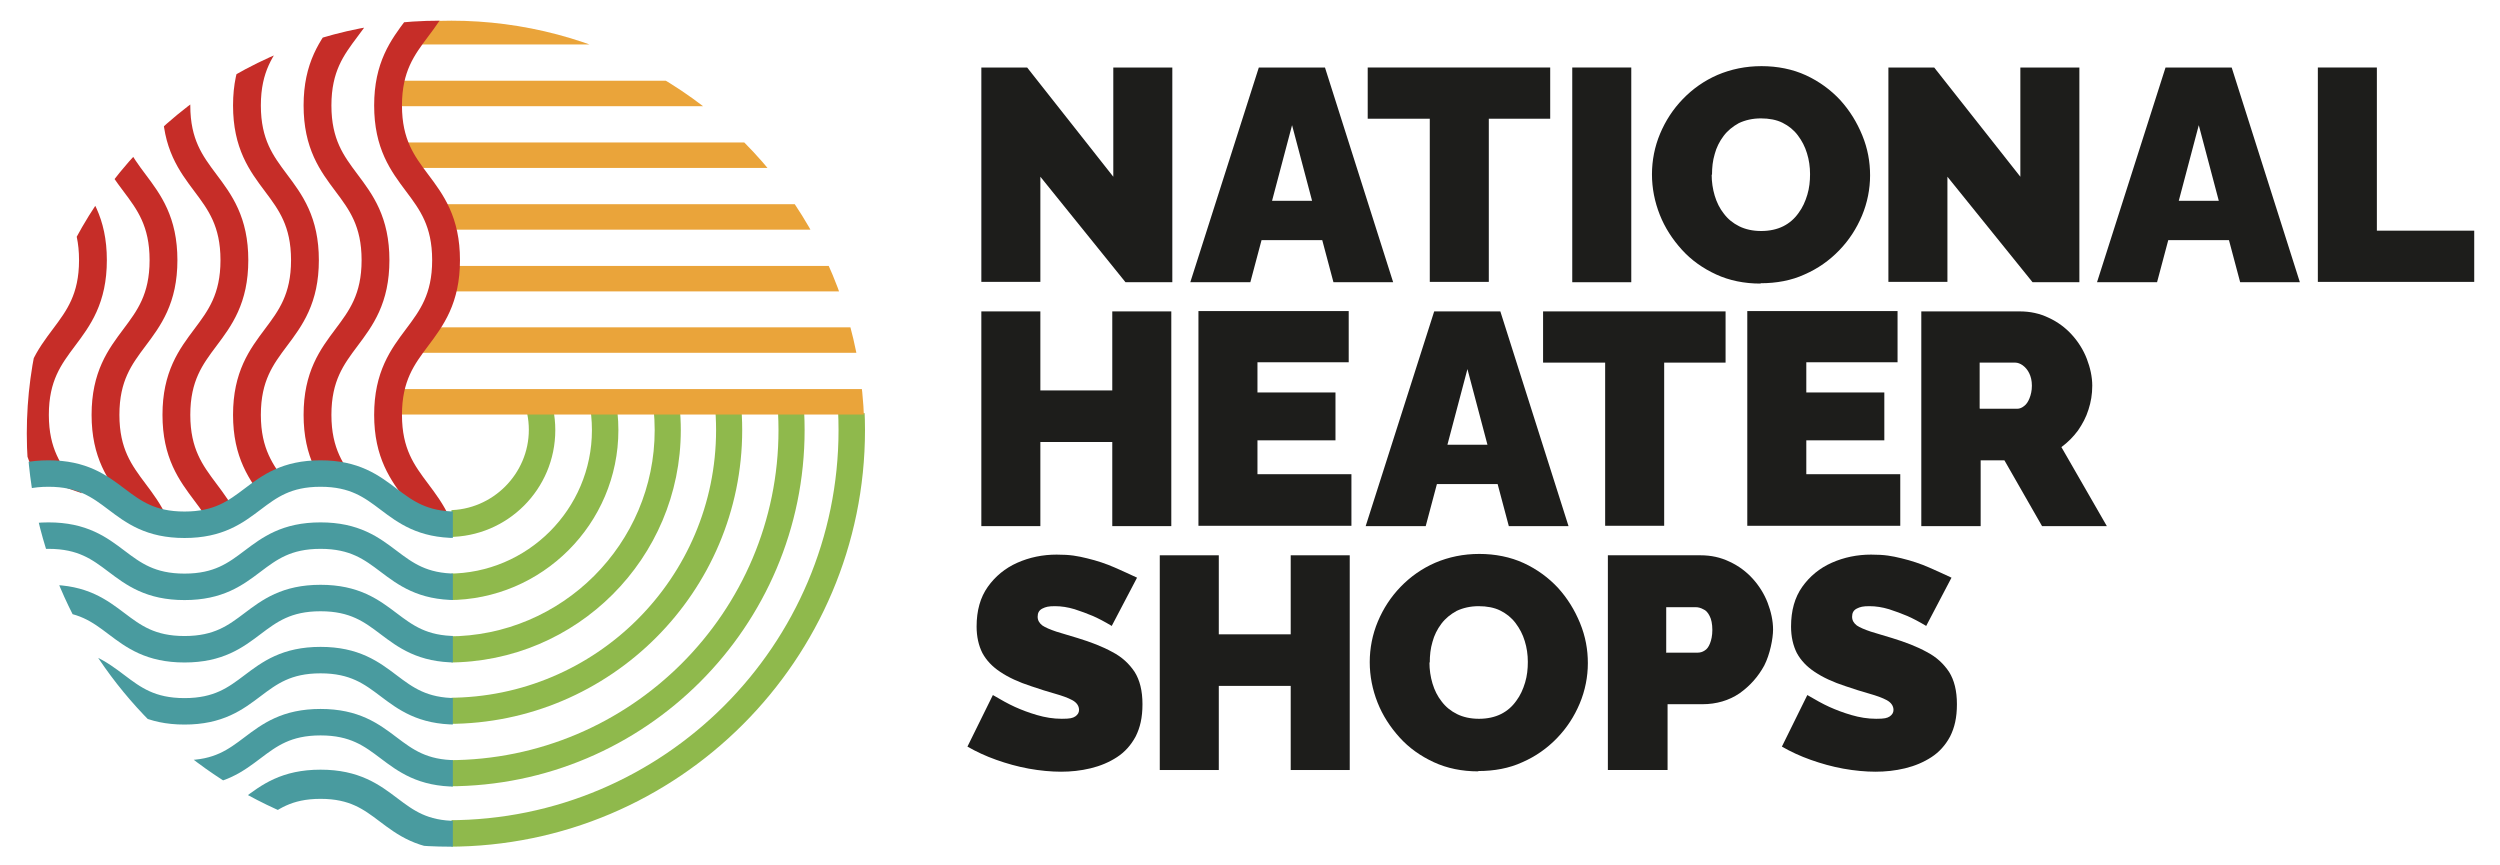
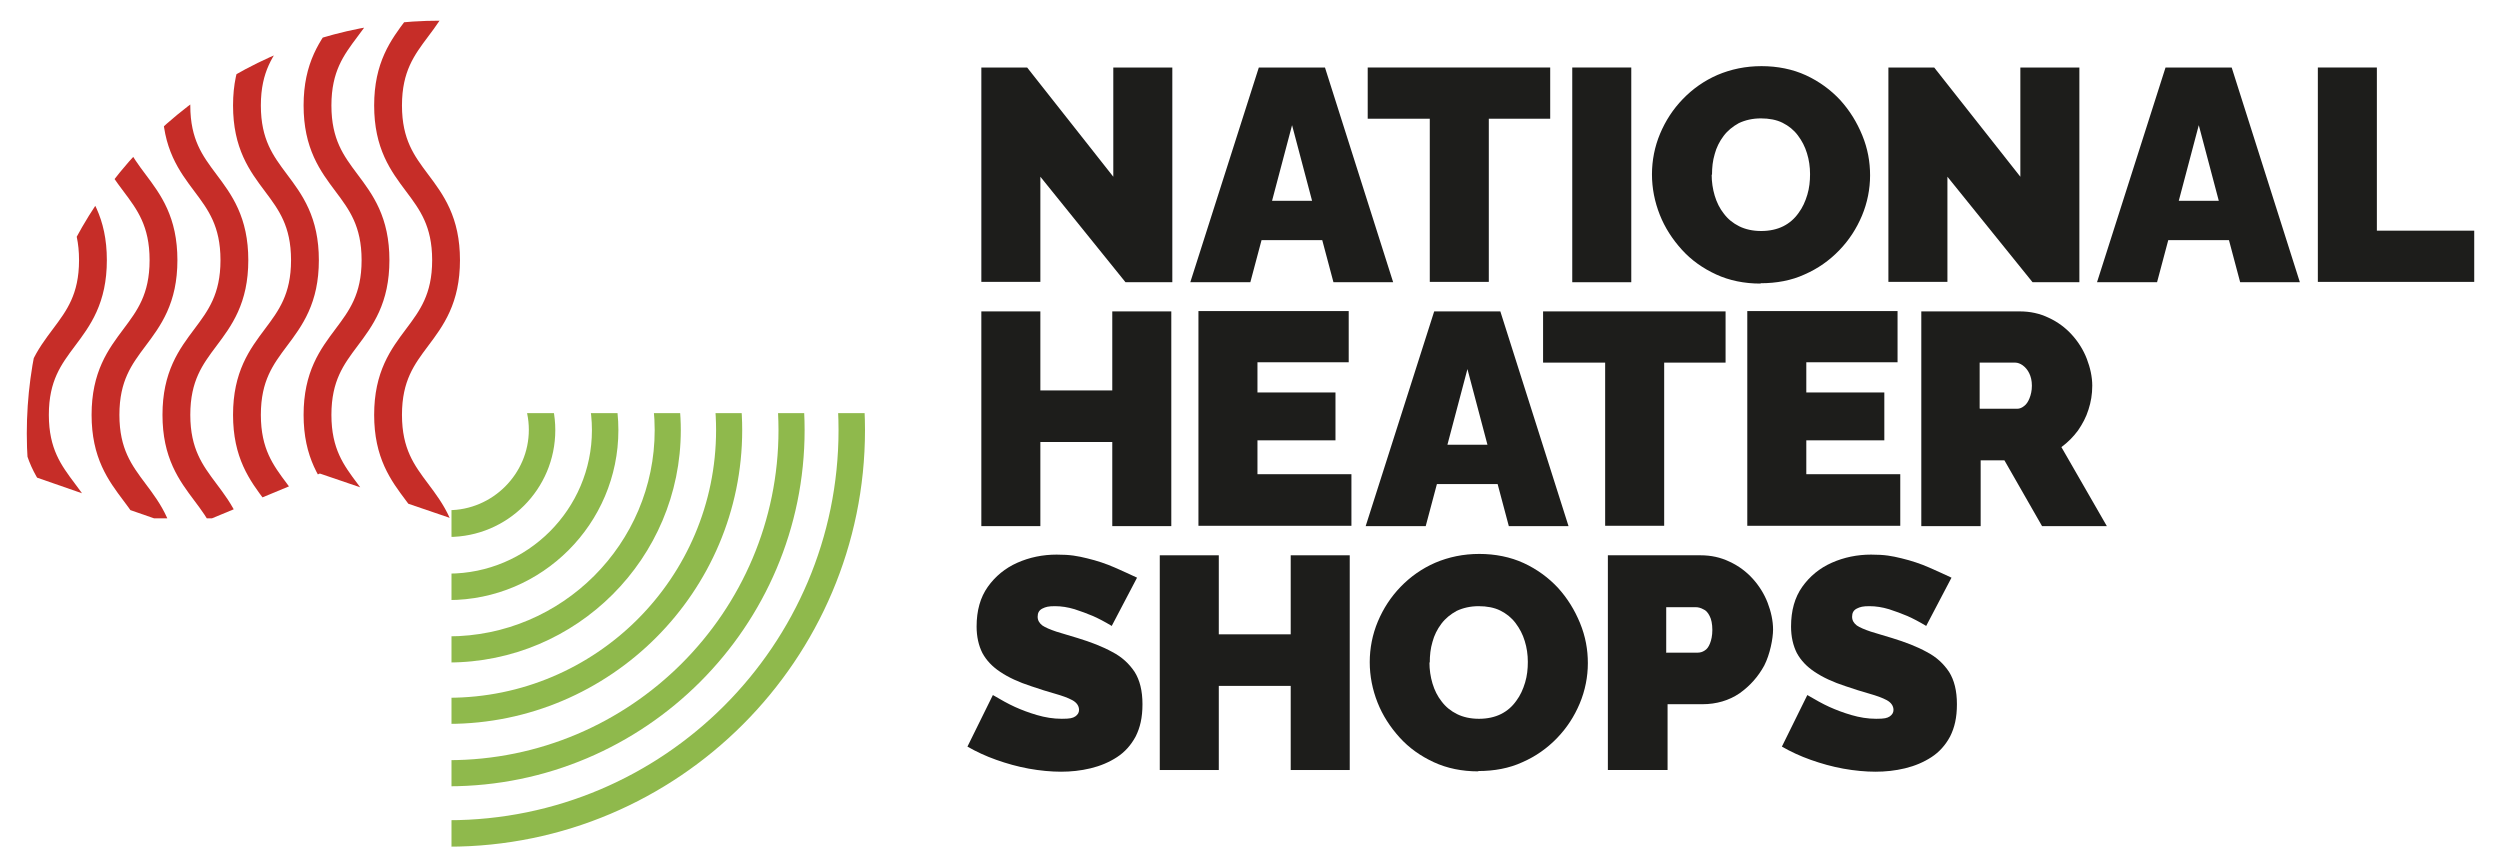
<svg xmlns="http://www.w3.org/2000/svg" id="Layer_3_copy" version="1.1" viewBox="0 0 737 255.1">
  <defs>
    <style>
      .st0, .st1, .st2, .st3 {
        fill: none;
      }

      .st4 {
        fill: #eaa43a;
      }

      .st5 {
        fill: #1d1d1b;
      }

      .st6 {
        clip-path: url(#clippath-1);
      }

      .st7 {
        clip-path: url(#clippath-3);
      }

      .st8 {
        clip-path: url(#clippath-4);
      }

      .st9 {
        clip-path: url(#clippath-2);
      }

      .st10 {
        clip-path: url(#clippath-6);
      }

      .st11 {
        clip-path: url(#clippath-5);
      }

      .st1 {
        stroke: #c62d28;
        stroke-width: 8.2px;
      }

      .st1, .st2, .st3 {
        stroke-miterlimit: 10;
      }

      .st12 {
        fill: #8fb94c;
      }

      .st13 {
        clip-path: url(#clippath);
      }

      .st2 {
        stroke-width: 7.8px;
      }

      .st2, .st3 {
        stroke: #499b9f;
      }

      .st3 {
        stroke-width: 8.6px;
      }
    </style>
    <clipPath id="clippath">
      <rect class="st0" x="133.1" y="121.8" width="128.1" height="131.5" />
    </clipPath>
    <clipPath id="clippath-1">
-       <polygon class="st0" points="265.9 1.8 131.1 1.8 115.9 21.7 116.9 35 122 49.2 133.5 82.1 118.5 104.5 116.9 127.8 267.9 127.8 265.9 1.8" />
-     </clipPath>
+       </clipPath>
    <clipPath id="clippath-2">
      <circle class="st0" cx="133.1" cy="127.8" r="121.7" />
    </clipPath>
    <clipPath id="clippath-3">
      <polygon class="st0" points="6.3 2.7 133.1 2.7 128.2 34.9 141.5 84.4 125.3 118.5 135.9 153.8 94.3 139.6 62.5 152.8 45.4 152.8 6.3 139.2 6.3 2.7" />
    </clipPath>
    <clipPath id="clippath-4">
      <circle class="st0" cx="129.6" cy="127.8" r="121.7" />
    </clipPath>
    <clipPath id="clippath-5">
      <rect class="st0" x="4.2" y="122.8" width="129.3" height="128.7" />
    </clipPath>
    <clipPath id="clippath-6">
-       <path class="st0" d="M132.7,249.6c68.9,0,124.7-56.2,124.7-125.1S201.5-.2,132.6-.2,7.9,55.6,7.9,124.5s55.9,125.1,124.8,125.1Z" />
-     </clipPath>
+       </clipPath>
  </defs>
  <g>
    <g class="st13">
      <g>
        <path class="st12" d="M132.2,158.3c-17.4,0-31.5-14.1-31.5-31.5s14.1-31.5,31.5-31.5,31.5,14.1,31.5,31.5-14.1,31.5-31.5,31.5ZM132.2,103c-13.1,0-23.7,10.7-23.7,23.7s10.7,23.7,23.7,23.7,23.7-10.7,23.7-23.7-10.7-23.7-23.7-23.7Z" />
        <path class="st12" d="M132.2,176.9c-27.6,0-50.1-22.5-50.1-50.1s22.5-50.1,50.1-50.1,50.1,22.5,50.1,50.1-22.5,50.1-50.1,50.1ZM132.2,84.5c-23.3,0-42.3,19-42.3,42.3s19,42.3,42.3,42.3,42.3-19,42.3-42.3-19-42.3-42.3-42.3Z" />
        <path class="st12" d="M132.2,195.3c-37.8,0-68.5-30.7-68.5-68.5s30.7-68.5,68.5-68.5,68.5,30.7,68.5,68.5-30.7,68.5-68.5,68.5ZM132.2,66c-33.5,0-60.8,27.3-60.8,60.8s27.3,60.8,60.8,60.8,60.8-27.3,60.8-60.8-27.3-60.8-60.8-60.8Z" />
        <path class="st12" d="M132.2,213.4c-47.8,0-86.6-38.9-86.6-86.6s38.9-86.6,86.6-86.6,86.6,38.9,86.6,86.6-38.9,86.6-86.6,86.6ZM132.2,47.9c-43.5,0-78.9,35.4-78.9,78.9s35.4,78.9,78.9,78.9,78.9-35.4,78.9-78.9-35.4-78.9-78.9-78.9Z" />
        <path class="st12" d="M132.2,231.8c-57.9,0-105-47.1-105-105S74.3,21.8,132.2,21.8s105,47.1,105,105-47.1,105-105,105ZM132.2,29.5c-53.6,0-97.3,43.6-97.3,97.3s43.6,97.3,97.3,97.3,97.3-43.6,97.3-97.3S185.8,29.5,132.2,29.5Z" />
        <path class="st12" d="M132.2,249.6c-67.7,0-122.8-55.1-122.8-122.8S64.5,4,132.2,4s122.8,55.1,122.8,122.8-55.1,122.8-122.8,122.8ZM132.2,11.8c-63.4,0-115,51.6-115,115s51.6,115,115,115,115-51.6,115-115S195.6,11.8,132.2,11.8Z" />
      </g>
    </g>
    <g class="st6">
      <g class="st9">
        <g>
          <rect class="st4" x="9.2" y="5.6" width="477.5" height="7.5" />
          <rect class="st4" x="9.2" y="23.8" width="477.5" height="7.5" />
          <rect class="st4" x="9.2" y="42" width="477.5" height="7.5" />
          <rect class="st4" x="9.2" y="60.2" width="477.5" height="7.5" />
          <rect class="st4" x="9.2" y="78.4" width="477.5" height="7.5" />
          <rect class="st4" x="9.2" y="96.5" width="477.5" height="7.5" />
          <rect class="st4" x="9.2" y="114.7" width="477.5" height="7.5" />
-           <rect class="st4" x="9.2" y="132.9" width="477.5" height="7.5" />
          <rect class="st4" x="9.2" y="151.1" width="477.5" height="7.5" />
          <rect class="st4" x="9.2" y="169.3" width="477.5" height="7.5" />
          <rect class="st4" x="9.2" y="187.5" width="477.5" height="7.5" />
          <rect class="st4" x="9.2" y="205.7" width="477.5" height="7.5" />
          <rect class="st4" x="9.2" y="223.9" width="477.5" height="7.5" />
          <rect class="st4" x="9.2" y="242.1" width="477.5" height="7.5" />
        </g>
      </g>
    </g>
    <g class="st7">
      <g class="st8">
        <g>
          <path class="st1" d="M6.6-288.1c0,22.8-17.1,22.8-17.1,45.6,0,22.8,17.1,22.8,17.1,45.6,0,22.8-17.1,22.8-17.1,45.6s17.1,22.8,17.1,45.6c0,22.8-17.1,22.8-17.1,45.6,0,22.8,17.1,22.8,17.1,45.6,0,22.8-17.1,22.8-17.1,45.6S6.6,53.6,6.6,76.3s-17.1,22.8-17.1,45.6c0,22.8,17.1,22.8,17.1,45.6s-17.1,22.8-17.1,45.6c0,22.8,17.1,22.8,17.1,45.6" />
          <path class="st1" d="M27.4-288.1c0,22.8-17.1,22.8-17.1,45.6,0,22.8,17.1,22.8,17.1,45.6,0,22.8-17.1,22.8-17.1,45.6,0,22.8,17.1,22.8,17.1,45.6s-17.1,22.8-17.1,45.6c0,22.8,17.1,22.8,17.1,45.6,0,22.8-17.1,22.8-17.1,45.6,0,22.8,17.1,22.8,17.1,45.6,0,22.8-17.1,22.8-17.1,45.6,0,22.8,17.1,22.8,17.1,45.6,0,22.8-17.1,22.8-17.1,45.6,0,22.8,17.1,22.8,17.1,45.6" />
          <path class="st1" d="M48.2-288.1c0,22.8-17.1,22.8-17.1,45.6,0,22.8,17.1,22.8,17.1,45.6,0,22.8-17.1,22.8-17.1,45.6,0,22.8,17.1,22.8,17.1,45.6s-17.1,22.8-17.1,45.6c0,22.8,17.1,22.8,17.1,45.6,0,22.8-17.1,22.8-17.1,45.6,0,22.8,17.1,22.8,17.1,45.6,0,22.8-17.1,22.8-17.1,45.6,0,22.8,17.1,22.8,17.1,45.6,0,22.8-17.1,22.8-17.1,45.6,0,22.8,17.1,22.8,17.1,45.6" />
          <path class="st1" d="M69.1-288.1c0,22.8-17.1,22.8-17.1,45.6,0,22.8,17.1,22.8,17.1,45.6,0,22.8-17.1,22.8-17.1,45.6s17.1,22.8,17.1,45.6c0,22.8-17.1,22.8-17.1,45.6,0,22.8,17.1,22.8,17.1,45.6,0,22.8-17.1,22.8-17.1,45.6s17.1,22.8,17.1,45.6-17.1,22.8-17.1,45.6c0,22.8,17.1,22.8,17.1,45.6s-17.1,22.8-17.1,45.6c0,22.8,17.1,22.8,17.1,45.6" />
          <path class="st1" d="M89.9-288.1c0,22.8-17.1,22.8-17.1,45.6,0,22.8,17.1,22.8,17.1,45.6,0,22.8-17.1,22.8-17.1,45.6s17.1,22.8,17.1,45.6c0,22.8-17.1,22.8-17.1,45.6,0,22.8,17.1,22.8,17.1,45.6,0,22.8-17.1,22.8-17.1,45.6s17.1,22.8,17.1,45.6-17.1,22.8-17.1,45.6c0,22.8,17.1,22.8,17.1,45.6s-17.1,22.8-17.1,45.6c0,22.8,17.1,22.8,17.1,45.6" />
          <path class="st1" d="M110.7-288.1c0,22.8-17.1,22.8-17.1,45.6,0,22.8,17.1,22.8,17.1,45.6,0,22.8-17.1,22.8-17.1,45.6,0,22.8,17.1,22.8,17.1,45.6s-17.1,22.8-17.1,45.6c0,22.8,17.1,22.8,17.1,45.6,0,22.8-17.1,22.8-17.1,45.6,0,22.8,17.1,22.8,17.1,45.6,0,22.8-17.1,22.8-17.1,45.6,0,22.8,17.1,22.8,17.1,45.6,0,22.8-17.1,22.8-17.1,45.6,0,22.8,17.1,22.8,17.1,45.6" />
          <path class="st1" d="M131.5-288.1c0,22.8-17.1,22.8-17.1,45.6,0,22.8,17.1,22.8,17.1,45.6,0,22.8-17.1,22.8-17.1,45.6,0,22.8,17.1,22.8,17.1,45.6s-17.1,22.8-17.1,45.6c0,22.8,17.1,22.8,17.1,45.6,0,22.8-17.1,22.8-17.1,45.6,0,22.8,17.1,22.8,17.1,45.6,0,22.8-17.1,22.8-17.1,45.6,0,22.8,17.1,22.8,17.1,45.6,0,22.8-17.1,22.8-17.1,45.6,0,22.8,17.1,22.8,17.1,45.6" />
          <path class="st1" d="M152.4-288.1c0,22.8-17.1,22.8-17.1,45.6,0,22.8,17.1,22.8,17.1,45.6,0,22.8-17.1,22.8-17.1,45.6,0,22.8,17.1,22.8,17.1,45.6s-17.1,22.8-17.1,45.6c0,22.8,17.1,22.8,17.1,45.6,0,22.8-17.1,22.8-17.1,45.6,0,22.8,17.1,22.8,17.1,45.6,0,22.8-17.1,22.8-17.1,45.6,0,22.8,17.1,22.8,17.1,45.6,0,22.8-17.1,22.8-17.1,45.6,0,22.8,17.1,22.8,17.1,45.6" />
          <path class="st1" d="M173.2-288.1c0,22.8-17.1,22.8-17.1,45.6,0,22.8,17.1,22.8,17.1,45.6,0,22.8-17.1,22.8-17.1,45.6s17.1,22.8,17.1,45.6c0,22.8-17.1,22.8-17.1,45.6,0,22.8,17.1,22.8,17.1,45.6,0,22.8-17.1,22.8-17.1,45.6s17.1,22.8,17.1,45.6-17.1,22.8-17.1,45.6c0,22.8,17.1,22.8,17.1,45.6s-17.1,22.8-17.1,45.6c0,22.8,17.1,22.8,17.1,45.6" />
          <path class="st1" d="M194-288.1c0,22.8-17.1,22.8-17.1,45.6,0,22.8,17.1,22.8,17.1,45.6,0,22.8-17.1,22.8-17.1,45.6s17.1,22.8,17.1,45.6c0,22.8-17.1,22.8-17.1,45.6,0,22.8,17.1,22.8,17.1,45.6,0,22.8-17.1,22.8-17.1,45.6s17.1,22.8,17.1,45.6-17.1,22.8-17.1,45.6c0,22.8,17.1,22.8,17.1,45.6s-17.1,22.8-17.1,45.6c0,22.8,17.1,22.8,17.1,45.6" />
-           <path class="st1" d="M214.9-288.1c0,22.8-17.1,22.8-17.1,45.6,0,22.8,17.1,22.8,17.1,45.6,0,22.8-17.1,22.8-17.1,45.6s17.1,22.8,17.1,45.6c0,22.8-17.1,22.8-17.1,45.6,0,22.8,17.1,22.8,17.1,45.6,0,22.8-17.1,22.8-17.1,45.6s17.1,22.8,17.1,45.6-17.1,22.8-17.1,45.6c0,22.8,17.1,22.8,17.1,45.6s-17.1,22.8-17.1,45.6c0,22.8,17.1,22.8,17.1,45.6" />
+           <path class="st1" d="M214.9-288.1c0,22.8-17.1,22.8-17.1,45.6,0,22.8,17.1,22.8,17.1,45.6,0,22.8-17.1,22.8-17.1,45.6s17.1,22.8,17.1,45.6s17.1,22.8,17.1,45.6-17.1,22.8-17.1,45.6c0,22.8,17.1,22.8,17.1,45.6s-17.1,22.8-17.1,45.6c0,22.8,17.1,22.8,17.1,45.6" />
          <path class="st1" d="M235.7-288.1c0,22.8-17.1,22.8-17.1,45.6,0,22.8,17.1,22.8,17.1,45.6,0,22.8-17.1,22.8-17.1,45.6s17.1,22.8,17.1,45.6c0,22.8-17.1,22.8-17.1,45.6,0,22.8,17.1,22.8,17.1,45.6,0,22.8-17.1,22.8-17.1,45.6s17.1,22.8,17.1,45.6-17.1,22.8-17.1,45.6c0,22.8,17.1,22.8,17.1,45.6s-17.1,22.8-17.1,45.6c0,22.8,17.1,22.8,17.1,45.6" />
          <path class="st1" d="M256.5-288.1c0,22.8-17.1,22.8-17.1,45.6,0,22.8,17.1,22.8,17.1,45.6,0,22.8-17.1,22.8-17.1,45.6,0,22.8,17.1,22.8,17.1,45.6s-17.1,22.8-17.1,45.6c0,22.8,17.1,22.8,17.1,45.6,0,22.8-17.1,22.8-17.1,45.6,0,22.8,17.1,22.8,17.1,45.6,0,22.8-17.1,22.8-17.1,45.6,0,22.8,17.1,22.8,17.1,45.6,0,22.8-17.1,22.8-17.1,45.6,0,22.8,17.1,22.8,17.1,45.6" />
        </g>
      </g>
    </g>
    <rect class="st0" x="6.3" y="127.8" width="126.8" height="123.8" />
    <g class="st11">
      <g class="st10">
        <g>
          <path class="st2" d="M-226.3,249.5c20,0,20,15.1,40.1,15.1s20-15.1,40.1-15.1,20,15.1,40.1,15.1,20-15.1,40.1-15.1,20,15.1,40.1,15.1,20-15.1,40.1-15.1,20,15.1,40.1,15.1,20-15.1,40.1-15.1,20,15.1,40.1,15.1,20-15.1,40.1-15.1,20,15.1,40.1,15.1,20-15.1,40.1-15.1" />
          <path class="st3" d="M-226.3,231.2c20,0,20,15.1,40.1,15.1s20-15.1,40.1-15.1,20,15.1,40.1,15.1,20-15.1,40.1-15.1,20,15.1,40.1,15.1,20-15.1,40.1-15.1,20,15.1,40.1,15.1,20-15.1,40.1-15.1,20,15.1,40.1,15.1,20-15.1,40.1-15.1,20,15.1,40.1,15.1,20-15.1,40.1-15.1" />
          <path class="st2" d="M-226.3,212.9c20,0,20,15.1,40.1,15.1s20-15.1,40.1-15.1,20,15.1,40.1,15.1,20-15.1,40.1-15.1,20,15.1,40.1,15.1,20-15.1,40.1-15.1,20,15.1,40.1,15.1,20-15.1,40.1-15.1,20,15.1,40.1,15.1,20-15.1,40.1-15.1,20,15.1,40.1,15.1,20-15.1,40.1-15.1" />
          <path class="st2" d="M-226.3,194.6c20,0,20,15.1,40.1,15.1s20-15.1,40.1-15.1,20,15.1,40.1,15.1,20-15.1,40.1-15.1,20,15.1,40.1,15.1,20-15.1,40.1-15.1,20,15.1,40.1,15.1,20-15.1,40.1-15.1,20,15.1,40.1,15.1,20-15.1,40.1-15.1,20,15.1,40.1,15.1,20-15.1,40.1-15.1" />
          <path class="st2" d="M-226.3,176.3c20,0,20,15.1,40.1,15.1s20-15.1,40.1-15.1,20,15.1,40.1,15.1,20-15.1,40.1-15.1,20,15.1,40.1,15.1,20-15.1,40.1-15.1,20,15.1,40.1,15.1,20-15.1,40.1-15.1,20,15.1,40.1,15.1,20-15.1,40.1-15.1,20,15.1,40.1,15.1,20-15.1,40.1-15.1" />
          <path class="st2" d="M-226.3,157.9c20,0,20,15.1,40.1,15.1s20-15.1,40.1-15.1,20,15.1,40.1,15.1,20-15.1,40.1-15.1,20,15.1,40.1,15.1,20-15.1,40.1-15.1,20,15.1,40.1,15.1,20-15.1,40.1-15.1,20,15.1,40.1,15.1,20-15.1,40.1-15.1,20,15.1,40.1,15.1,20-15.1,40.1-15.1" />
          <path class="st2" d="M-226.3,139.6c20,0,20,15.1,40.1,15.1s20-15.1,40.1-15.1,20,15.1,40.1,15.1,20-15.1,40.1-15.1,20,15.1,40.1,15.1,20-15.1,40.1-15.1,20,15.1,40.1,15.1,20-15.1,40.1-15.1,20,15.1,40.1,15.1,20-15.1,40.1-15.1,20,15.1,40.1,15.1,20-15.1,40.1-15.1" />
          <path class="st2" d="M-226.3,103c20,0,20,15.1,40.1,15.1s20-15.1,40.1-15.1,20,15.1,40.1,15.1,20-15.1,40.1-15.1,20,15.1,40.1,15.1,20-15.1,40.1-15.1,20,15.1,40.1,15.1,20-15.1,40.1-15.1,20,15.1,40.1,15.1,20-15.1,40.1-15.1,20,15.1,40.1,15.1,20-15.1,40.1-15.1" />
          <path class="st2" d="M-226.3,84.7c20,0,20,15.1,40.1,15.1s20-15.1,40.1-15.1,20,15.1,40.1,15.1,20-15.1,40.1-15.1,20,15.1,40.1,15.1,20-15.1,40.1-15.1,20,15.1,40.1,15.1,20-15.1,40.1-15.1,20,15.1,40.1,15.1,20-15.1,40.1-15.1,20,15.1,40.1,15.1,20-15.1,40.1-15.1" />
          <path class="st2" d="M-226.3,66.3c20,0,20,15.1,40.1,15.1s20-15.1,40.1-15.1,20,15.1,40.1,15.1,20-15.1,40.1-15.1,20,15.1,40.1,15.1,20-15.1,40.1-15.1,20,15.1,40.1,15.1,20-15.1,40.1-15.1,20,15.1,40.1,15.1,20-15.1,40.1-15.1,20,15.1,40.1,15.1,20-15.1,40.1-15.1" />
          <path class="st2" d="M-226.3,48c20,0,20,15.1,40.1,15.1s20-15.1,40.1-15.1,20,15.1,40.1,15.1,20-15.1,40.1-15.1,20,15.1,40.1,15.1,20-15.1,40.1-15.1,20,15.1,40.1,15.1,20-15.1,40.1-15.1,20,15.1,40.1,15.1,20-15.1,40.1-15.1,20,15.1,40.1,15.1,20-15.1,40.1-15.1" />
        </g>
      </g>
    </g>
  </g>
  <g>
    <path class="st5" d="M306.7,52v31.1h-17.4V19.9h13.5l25.4,32.2V19.9h17.4v63.3h-13.8l-25.1-31.1Z" />
    <path class="st5" d="M371.2,19.9h19.4l20.1,63.3h-17.6l-3.3-12.4h-17.9l-3.3,12.4h-17.7l20.2-63.3ZM386.8,59.2l-5.9-22.3-5.9,22.3h11.8Z" />
    <path class="st5" d="M457.1,35h-18.2v48.1h-17.4v-48.1h-18.3v-15.1h53.8v15.1Z" />
    <path class="st5" d="M463.5,83.1V19.9h17.4v63.3h-17.4Z" />
    <path class="st5" d="M519,83.6c-4.8,0-9.2-.9-13.1-2.7-3.9-1.8-7.3-4.2-10.1-7.3-2.8-3.1-5-6.5-6.5-10.3-1.5-3.8-2.3-7.8-2.3-11.9s.8-8.2,2.4-12c1.6-3.8,3.8-7.2,6.7-10.2,2.9-3,6.3-5.4,10.2-7.1,4-1.7,8.3-2.6,13-2.6s9.2.9,13.1,2.7c3.9,1.8,7.3,4.3,10.1,7.3,2.8,3.1,4.9,6.5,6.5,10.4s2.3,7.8,2.3,11.8-.8,8.1-2.4,11.9c-1.6,3.8-3.8,7.2-6.7,10.2-2.9,3-6.3,5.4-10.2,7.1-3.9,1.8-8.3,2.6-13,2.6ZM504.6,51.5c0,2.1.3,4.2.9,6.2.6,2,1.5,3.8,2.7,5.3,1.2,1.6,2.7,2.8,4.5,3.7,1.8.9,4,1.4,6.5,1.4s4.7-.5,6.5-1.4c1.8-.9,3.3-2.2,4.5-3.9,1.2-1.6,2-3.4,2.6-5.4.6-2,.8-4,.8-6.1s-.3-4.2-.9-6.1c-.6-2-1.5-3.7-2.7-5.3-1.2-1.6-2.7-2.8-4.5-3.7-1.8-.9-4-1.3-6.4-1.3s-4.6.5-6.5,1.4c-1.8,1-3.3,2.2-4.5,3.8-1.2,1.6-2.1,3.4-2.6,5.3-.6,2-.8,4-.8,6.1Z" />
    <path class="st5" d="M574.1,52v31.1h-17.4V19.9h13.5l25.4,32.2V19.9h17.4v63.3h-13.8l-25.1-31.1Z" />
    <path class="st5" d="M638.5,19.9h19.4l20.1,63.3h-17.6l-3.3-12.4h-17.9l-3.3,12.4h-17.7l20.2-63.3ZM654.1,59.2l-5.9-22.3-5.9,22.3h11.8Z" />
    <path class="st5" d="M683.3,83.1V19.9h17.4v48.1h28.7v15.1h-46.1Z" />
    <path class="st5" d="M345.3,91.8v63.3h-17.4v-24.8h-21.2v24.8h-17.4v-63.3h17.4v23.3h21.2v-23.3h17.4Z" />
    <path class="st5" d="M398.4,139.9v15.1h-45.1v-63.3h44.3v15.1h-26.9v8.9h23v14.1h-23v10h27.7Z" />
    <path class="st5" d="M422.9,91.8h19.4l20.1,63.3h-17.6l-3.3-12.4h-17.9l-3.3,12.4h-17.7l20.2-63.3ZM438.5,131.1l-5.9-22.3-5.9,22.3h11.8Z" />
    <path class="st5" d="M508.8,106.9h-18.2v48.1h-17.4v-48.1h-18.3v-15.1h53.8v15.1Z" />
    <path class="st5" d="M560.2,139.9v15.1h-45.1v-63.3h44.3v15.1h-26.9v8.9h23v14.1h-23v10h27.7Z" />
    <path class="st5" d="M566.4,155.1v-63.3h29c3.1,0,5.9.6,8.6,1.9,2.6,1.2,4.9,2.9,6.8,5,1.9,2.1,3.4,4.5,4.4,7.1,1,2.6,1.6,5.3,1.6,7.9s-.4,4.8-1.1,7c-.7,2.3-1.8,4.3-3.1,6.2-1.4,1.9-3,3.5-4.9,4.9l13.4,23.3h-19.1l-11.1-19.4h-7v19.4h-17.4ZM583.7,120.5h11c.7,0,1.4-.3,2-.8.7-.5,1.2-1.3,1.6-2.3.4-1,.7-2.2.7-3.7s-.3-2.7-.8-3.7c-.5-1-1.1-1.7-1.9-2.3-.7-.5-1.5-.8-2.2-.8h-10.5v13.5Z" />
    <path class="st5" d="M327.7,184.5c-2-1.2-3.9-2.2-5.5-2.9-1.7-.7-3.5-1.4-5.4-2-2-.6-3.9-.9-5.8-.9s-2.7.2-3.7.7c-1,.5-1.4,1.3-1.4,2.4s.5,1.9,1.4,2.6c.9.6,2.3,1.2,4.1,1.8,1.8.5,3.8,1.2,6.3,1.9,3.9,1.2,7.3,2.5,10.2,4.1,2.9,1.5,5,3.5,6.6,5.9,1.5,2.4,2.3,5.5,2.3,9.5s-.7,6.9-2,9.5c-1.4,2.6-3.2,4.6-5.5,6.1-2.3,1.5-4.9,2.6-7.8,3.3-2.9.7-5.8,1-8.7,1s-6.2-.3-9.5-.9c-3.3-.6-6.5-1.5-9.6-2.6-3.1-1.1-5.9-2.4-8.5-3.9l7.5-15.2c2.4,1.4,4.5,2.6,6.5,3.5,2,.9,4.1,1.7,6.5,2.4,2.4.7,4.8,1.1,7.3,1.1s3.2-.2,4-.7c.7-.5,1.1-1.1,1.1-1.9,0-1.2-.7-2.2-2-2.9-1.3-.7-3-1.3-5.1-1.9-2.1-.6-4.4-1.3-7-2.2-3.7-1.2-6.7-2.6-9.1-4.2-2.4-1.6-4.1-3.4-5.3-5.6-1.1-2.2-1.7-4.8-1.7-7.8,0-4.7,1.1-8.6,3.3-11.7,2.2-3.1,5.1-5.5,8.7-7.1,3.6-1.6,7.5-2.4,11.6-2.4s6.1.4,9,1.1c2.9.7,5.6,1.6,8.1,2.7,2.5,1.1,4.7,2.1,6.6,3l-7.5,14.3Z" />
    <path class="st5" d="M397.9,163.7v63.3h-17.4v-24.8h-21.2v24.8h-17.4v-63.3h17.4v23.3h21.2v-23.3h17.4Z" />
    <path class="st5" d="M435.8,227.4c-4.8,0-9.2-.9-13.1-2.7-3.9-1.8-7.3-4.2-10.1-7.3-2.8-3.1-5-6.5-6.5-10.3-1.5-3.8-2.3-7.8-2.3-11.9s.8-8.2,2.4-12c1.6-3.8,3.8-7.2,6.7-10.2,2.9-3,6.3-5.4,10.2-7.1,4-1.7,8.3-2.6,13-2.6s9.2.9,13.1,2.7c3.9,1.8,7.3,4.3,10.1,7.3,2.8,3.1,4.9,6.5,6.5,10.4s2.3,7.8,2.3,11.8-.8,8.1-2.4,11.9c-1.6,3.8-3.8,7.2-6.7,10.2-2.9,3-6.3,5.4-10.2,7.1-3.9,1.8-8.3,2.6-13,2.6ZM421.4,195.3c0,2.1.3,4.2.9,6.2.6,2,1.5,3.8,2.7,5.3,1.2,1.6,2.7,2.8,4.5,3.7,1.8.9,4,1.4,6.5,1.4s4.7-.5,6.5-1.4c1.8-.9,3.3-2.2,4.5-3.9,1.2-1.6,2-3.4,2.6-5.4.6-2,.8-4,.8-6.1s-.3-4.2-.9-6.1c-.6-2-1.5-3.7-2.7-5.3-1.2-1.6-2.7-2.8-4.5-3.7-1.8-.9-4-1.3-6.4-1.3s-4.6.5-6.5,1.4c-1.8,1-3.3,2.2-4.5,3.8-1.2,1.6-2.1,3.4-2.6,5.3-.6,2-.8,4-.8,6.1Z" />
    <path class="st5" d="M474,227v-63.3h27.3c3.1,0,5.9.6,8.6,1.9,2.6,1.2,4.9,2.9,6.8,5,1.9,2.1,3.4,4.5,4.4,7.1,1,2.6,1.6,5.3,1.6,7.9s-.9,7.3-2.6,10.6c-1.8,3.3-4.2,6-7.3,8.2-3.1,2.1-6.8,3.2-10.9,3.2h-10.3v19.4h-17.4ZM491.3,192.4h9.2c.7,0,1.4-.2,2-.6.7-.4,1.2-1.1,1.6-2.1.4-1,.7-2.3.7-4s-.3-3.2-.8-4.1c-.5-1-1.1-1.7-1.9-2-.7-.4-1.5-.6-2.2-.6h-8.7v13.5Z" />
    <path class="st5" d="M567.8,184.5c-2-1.2-3.9-2.2-5.5-2.9-1.7-.7-3.5-1.4-5.4-2-2-.6-3.9-.9-5.8-.9s-2.7.2-3.7.7c-1,.5-1.4,1.3-1.4,2.4s.5,1.9,1.4,2.6c.9.6,2.3,1.2,4.1,1.8,1.8.5,3.8,1.2,6.3,1.9,3.9,1.2,7.3,2.5,10.2,4.1,2.9,1.5,5,3.5,6.6,5.9,1.5,2.4,2.3,5.5,2.3,9.5s-.7,6.9-2,9.5c-1.4,2.6-3.2,4.6-5.5,6.1-2.3,1.5-4.9,2.6-7.8,3.3-2.9.7-5.8,1-8.7,1s-6.2-.3-9.5-.9c-3.3-.6-6.5-1.5-9.6-2.6-3.1-1.1-5.9-2.4-8.5-3.9l7.5-15.2c2.4,1.4,4.5,2.6,6.5,3.5,2,.9,4.1,1.7,6.5,2.4,2.4.7,4.8,1.1,7.3,1.1s3.2-.2,4-.7c.7-.5,1.1-1.1,1.1-1.9,0-1.2-.7-2.2-2-2.9-1.3-.7-3-1.3-5.1-1.9-2.1-.6-4.4-1.3-7-2.2-3.7-1.2-6.7-2.6-9.1-4.2-2.4-1.6-4.1-3.4-5.3-5.6-1.1-2.2-1.7-4.8-1.7-7.8,0-4.7,1.1-8.6,3.3-11.7,2.2-3.1,5.1-5.5,8.7-7.1,3.6-1.6,7.5-2.4,11.6-2.4s6.1.4,9,1.1c2.9.7,5.6,1.6,8.1,2.7,2.5,1.1,4.7,2.1,6.6,3l-7.5,14.3Z" />
  </g>
</svg>